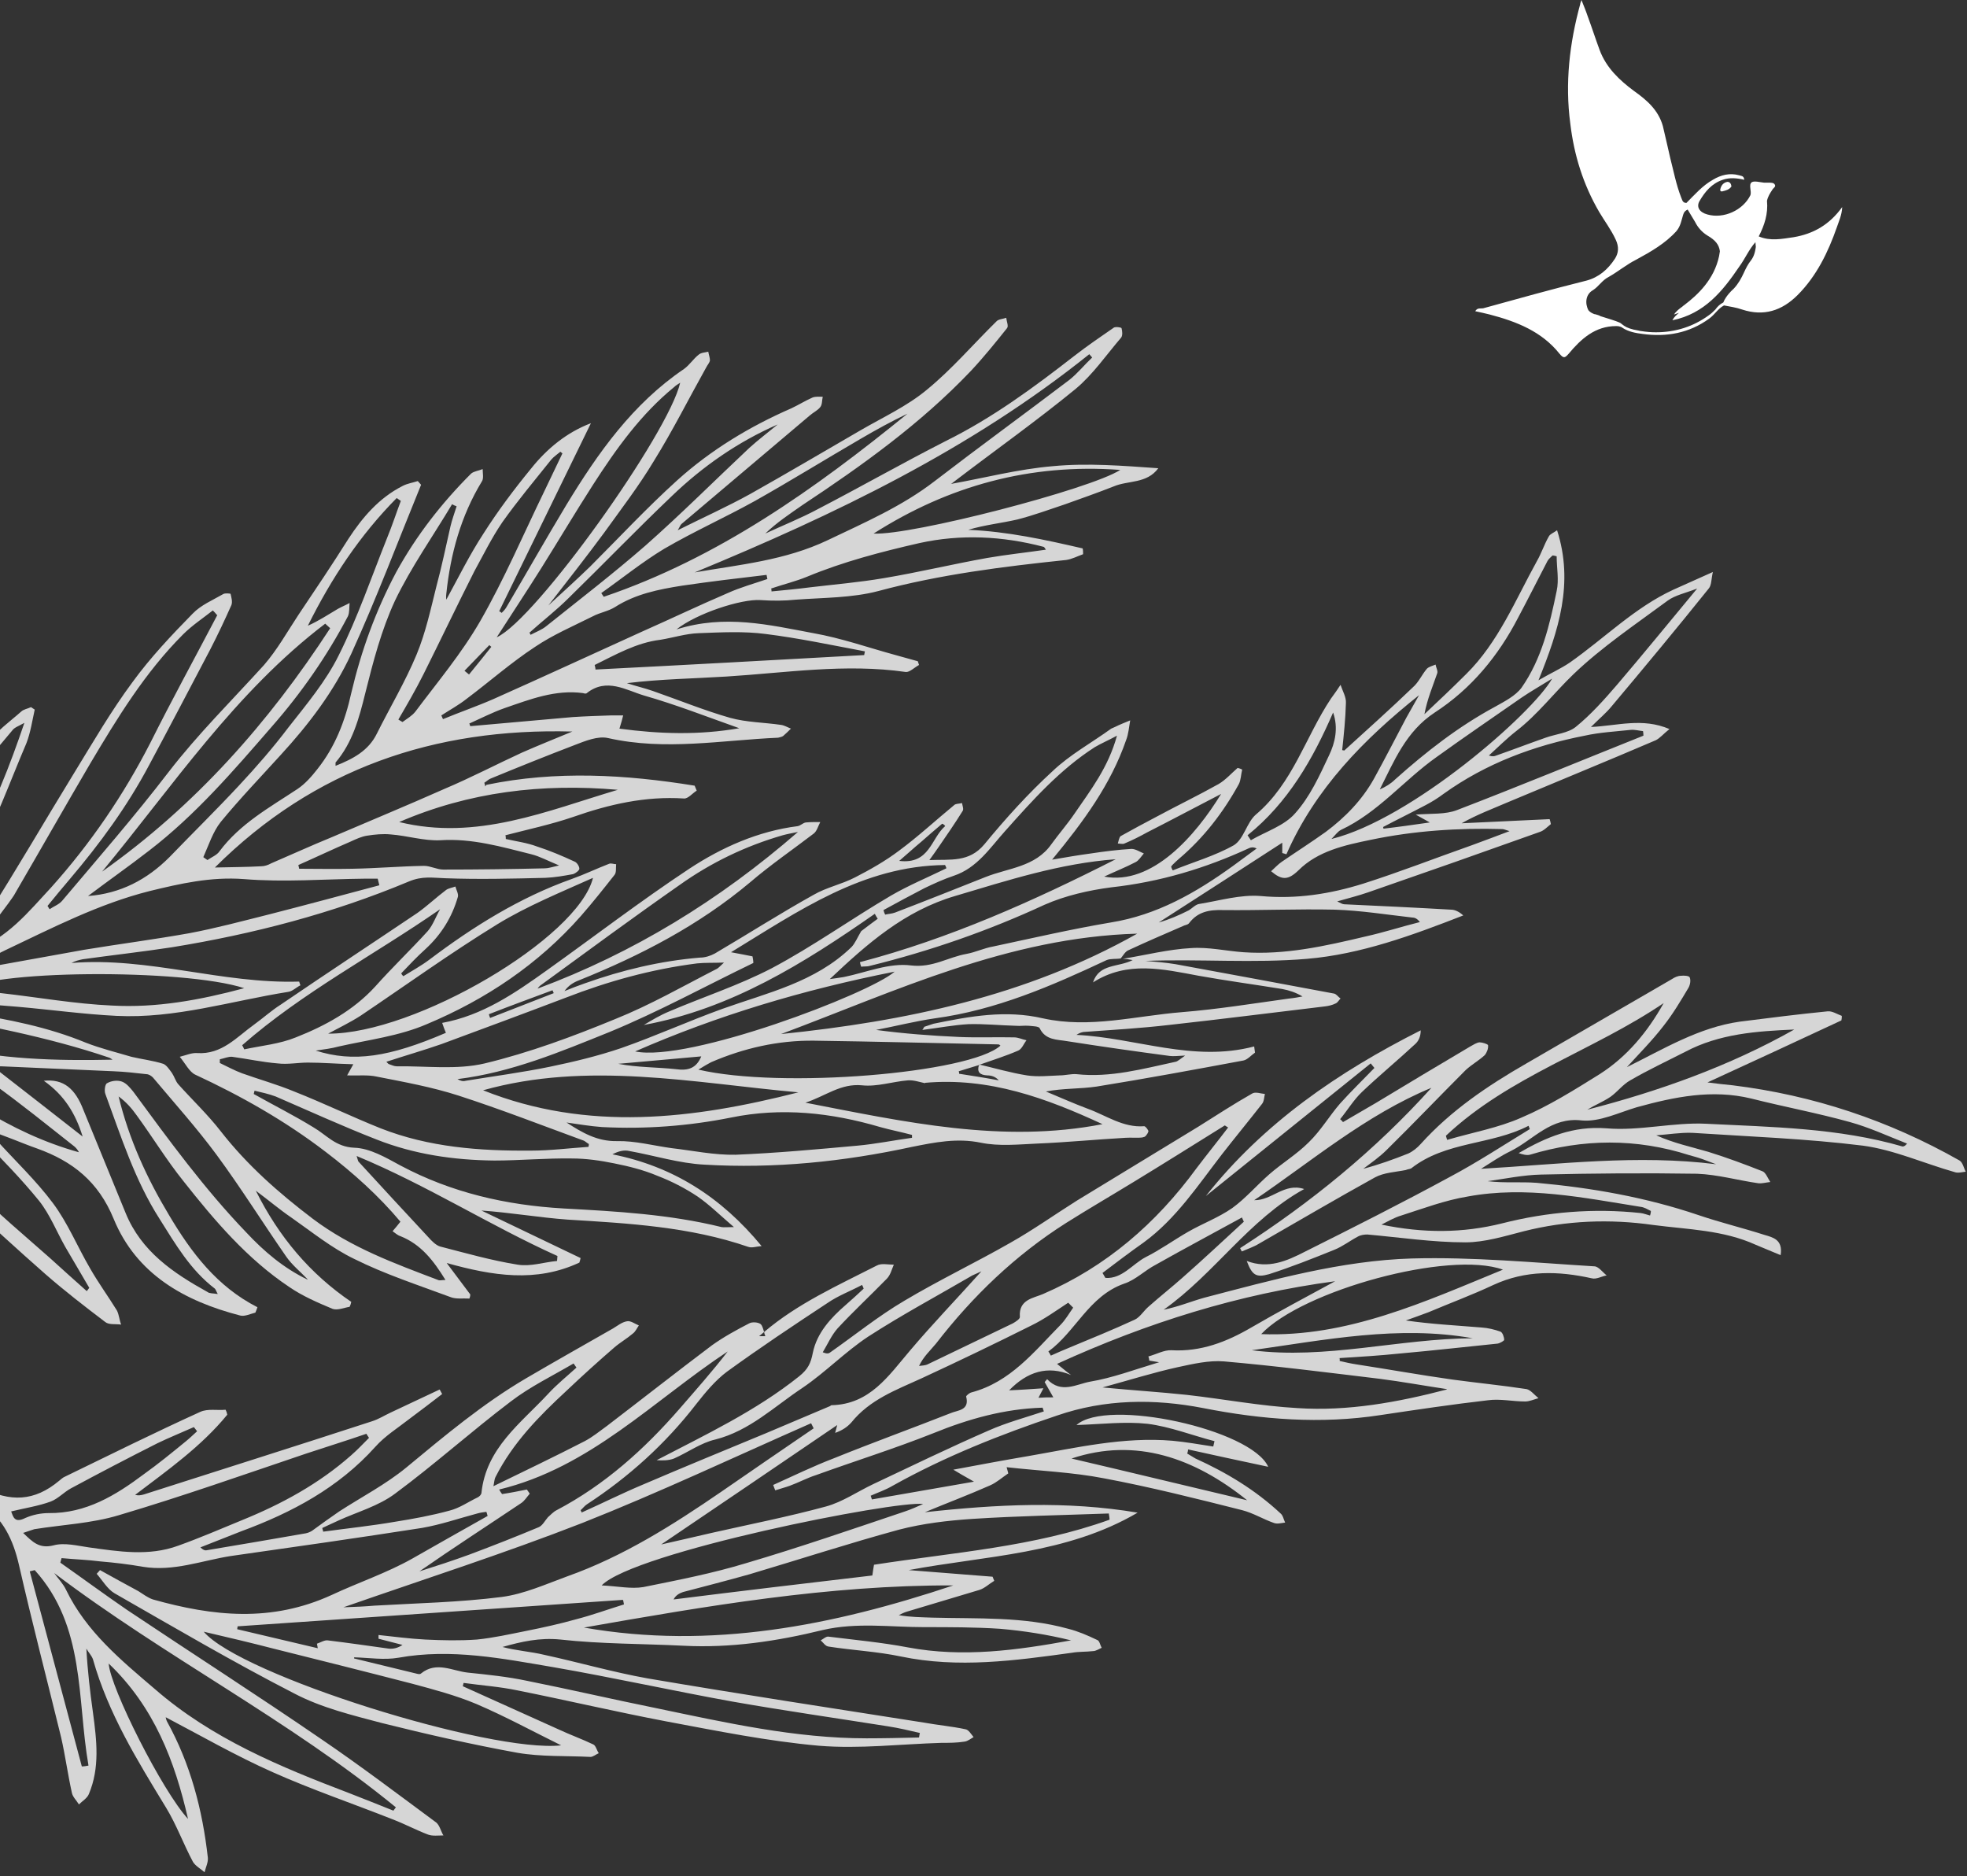
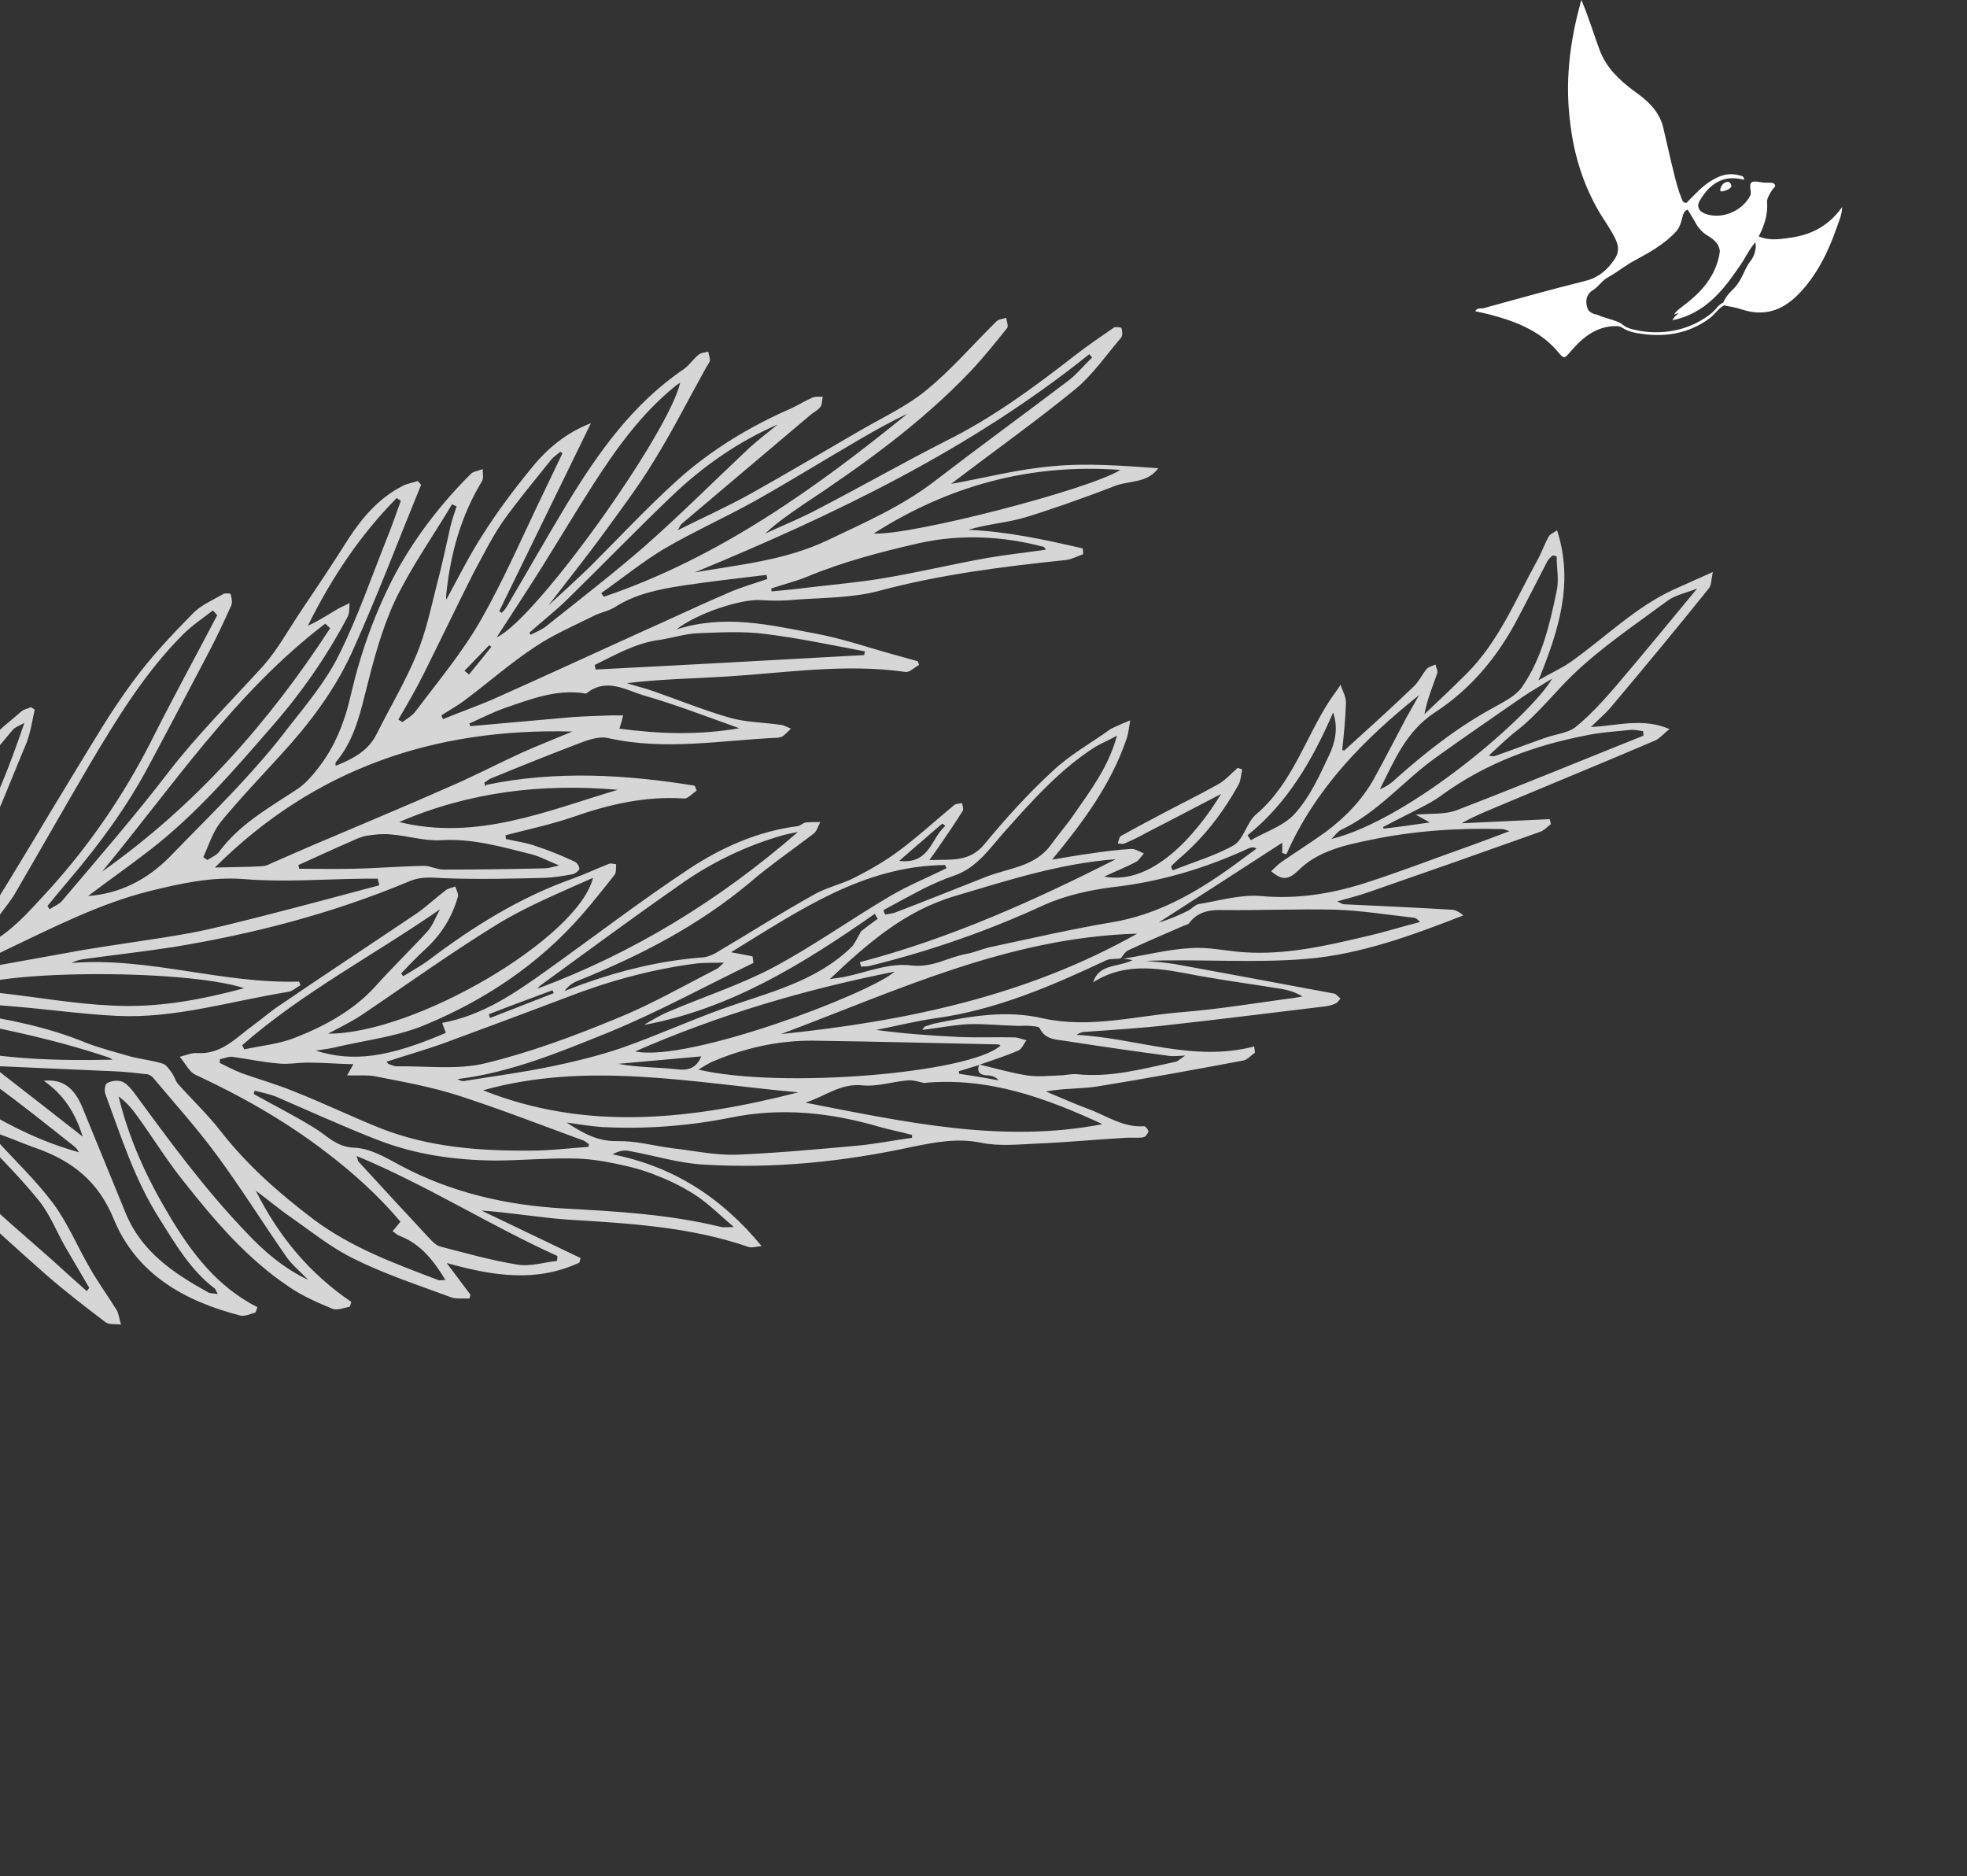
<svg xmlns="http://www.w3.org/2000/svg" version="1.2" viewBox="0 0 476 454" width="476" height="454">
  <rect x="0" y="0" width="476" height="454" fill="#333333" stroke="none" />
  <title>feuilles-oiseau-couleur-vert-clair-svg</title>
  <defs>
    <clipPath clipPathUnits="userSpaceOnUse" id="cp1">
      <path d="m357 0h88.83v86.44h-88.83z" />
    </clipPath>
    <clipPath clipPathUnits="userSpaceOnUse" id="cp2">
      <path d="m0 23h476v430.09h-476z" />
    </clipPath>
    <clipPath clipPathUnits="userSpaceOnUse" id="cp3">
      <path d="m-123 172l503.59-149 60.23 203.58-503.59 149z" />
    </clipPath>
  </defs>
  <style>
		.s0 { fill: #ffffff } 
		.s1 { opacity: .8;fill: #ffffff } 
	</style>
  <g id="Clip-Path" clip-path="url(#cp1)">
    <g id="Layer">
      <path id="Layer" fill-rule="evenodd" class="s0" d="m434 57.4c4.8-0.8 8.7-3 11.8-7.3-0.1 2-0.8 3.4-1.3 4.9-2.1 6-4.9 11.8-9.5 16.4-3.8 3.8-8.2 5.2-13.4 3.5-1.4-0.5-2.9-0.7-4.4-1-1.5 0.8-2.2 2.2-3.6 3.2-4.8 3.5-10.3 4.5-16.1 3.7-1.6-0.2-3.4-0.5-4.9-1.5 0 0-0.4-0.4-1.5-0.4-5.1 0-8.5 3.1-11.5 6.7-0.9 1-1.2 1.2-2.2 0-4.3-5.4-10.4-7.8-16.9-9.5-1.1-0.3-2.2-0.5-3.5-0.8 0.5-0.9 1.3-0.6 1.9-0.7 8.3-2.3 16.6-4.6 25-6.7 3-0.8 5.2-2.7 6.9-5.3 0.9-1.4 1-2.9 0.2-4.6-1.1-2.4-2.7-4.5-4-6.7-3.9-6.7-6.1-13.8-7-21.4-1.3-9.8-0.2-19.4 2.4-28.9 0-0.2 0.1-0.4 0.3-1 0.6 1.5 1.1 2.7 1.5 3.9 1 2.7 1.9 5.5 2.9 8.2 1.6 4.3 4.8 7.3 8.3 9.9 3.1 2.2 5.9 4.6 7 8.5 0.6 2.5 1.2 5.2 1.8 7.8 0.8 3.1 1.4 6.3 2.6 9.4 0.3 0.6 0.3 1.4 1.3 1.4 2-2 3.9-4.2 6.4-5.6 2-1.2 4.1-1.7 6.3-1.1 0.6 0.2 1.2 0.1 1.3 1.1-1.7-0.4-3.5-0.6-5.2 0-2.7 0.9-4.3 2.9-5.6 5.1-0.9 1.5 0 2.8 1.9 3.3 3.9 1.1 8.6-1 10.4-4.7 0.3-1-0.5-2.5 0.3-3.1 0.6-0.4 2 0 3 0.1 0.4 0 0.8 0 1.2 0 0.5 0 1.2 0 1.4 0.5 0.3 0.5-0.4 0.8-0.6 1.2-0.6 0.9-1.1 1.7-1.3 2.7 0.3 3.1-0.6 5.9-2 8.6 2.8 1.2 5.6 0.6 8.4 0.2zm-9.1 3.1q0-1-0.1-1.9c-1.6 1.8-2.5 4-3.9 5.9-4 5.9-8.4 11.4-16.2 13 0.4-0.8 1-1.3 1.6-1.8-0.4 0.1-0.8 0.3-1.2 0.4 0.5-0.8 1.3-1.4 2-1.9q0.2-0.2 0.5-0.4c3.3-2.5 7.2-6.2 8.4-11.8q0.1-0.6 0.2-1.2c-0.2-1.6-1.1-2.7-3-3.8-1.3-0.8-2.3-1.9-3-3.3-0.6-1-1.2-2-1.8-3-0.6 0.3-0.9 0.6-1.1 1.3-0.4 1.3-0.6 2.7-1.6 3.9-2.7 3-6.2 5-9.7 6.9-2.4 1.2-4.4 2.9-6.7 4.2-1.6 0.8-2.4 2.3-3.8 3.2-1.8 1-2 3.2-1.1 4.9q0.1 0 0.1 0.1c0.4 0.4 0.8 0.6 1.3 0.8q0.2 0 0.8 0.2 0.4 0.1 0.7 0.3c1.6 0.5 3.9 1.2 4.5 1.5 0.9 0.3 1 1.4 4.8 2q0.3 0.1 0.5 0.1 1.9 0.3 3.6 0.3c4.8 0 9.1-1.4 12.8-4.1 0.6-0.4 1.1-0.9 1.6-1.4 0.5-0.7 1.1-1.3 1.9-1.7l0.1-0.1v-0.1c0.6-1.3 1.6-2.4 2.5-3.2 1.1-1.2 1.8-2.5 2.4-3.8 0.5-1.1 1-2.1 1.8-3.1 0.6-0.8 1-2 1.1-3.4q0 0.5 0 1z" />
-       <path id="Layer" class="s0" d="m416.3 45.8c-0.1 0.3 0.1 0.6 0.5 0.5 0.8-0.2 1.7-0.4 2.2-1.2-0.1-0.7-0.4-1.1-1-1.1-1 0.2-1.5 0.9-1.7 1.8z" />
+       <path id="Layer" class="s0" d="m416.3 45.8c-0.1 0.3 0.1 0.6 0.5 0.5 0.8-0.2 1.7-0.4 2.2-1.2-0.1-0.7-0.4-1.1-1-1.1-1 0.2-1.5 0.9-1.7 1.8" />
    </g>
  </g>
  <g id="Clip-Path" clip-path="url(#cp2)">
    <g id="Layer">
      <g id="Clip-Path" clip-path="url(#cp3)">
        <g id="Layer">
          <path id="Layer" fill-rule="evenodd" class="s1" d="m117.7 189.9c16.9-3.5 33.7-2.5 50.4 0.2 0.2 0.4 0.3 0.8 0.5 1.2-1 0.6-2.1 2-3.1 1.9-9.3-0.6-18.1 1.4-26.9 4.5-5.3 1.8-10.9 3-16.3 4.4 0.1 0.3 0.1 0.6 0.1 0.9 2.6 0.6 5.1 0.9 7.5 1.8 3.1 1 6.2 2.3 9.2 3.7 0.5 0.2 1.1 1.1 1.1 1.7 0 0.4-0.9 1.1-1.5 1.3-2.2 0.4-4.4 0.8-6.7 0.9-8.1 0.2-16.1 0.4-24.2 0.1-3.1-0.1-5.6-0.6-8.9 0.8-18.4 7.7-37.6 12.7-57.3 15.9-7.2 1.1-14.4 1.9-21.6 2.9-0.9 0.2-1.8 0.4-2.7 0.9 18.7-1.5 36.5 5.1 55.1 4.5q0.1 0.4 0.3 0.9c-1 0.5-2 1.5-3 1.6-13.8 2.2-27.3 6.5-41.5 5.8-8-0.4-15.9-1.5-23.9-2.2-6.6-0.6-13.3-0.9-20-1.4 0 0.4-0.1 0.8-0.2 1.2 2.7 0.6 5.4 1.3 8.1 1.7 9.7 1.5 19.4 3.4 28.6 7.2 3.6 1.4 7.3 2.3 11 3.4 2.5 0.6 5.2 0.9 7.7 1.7 0.8 0.3 1.5 1.4 2.1 2.2 0.6 0.9 0.9 2 1.5 2.7 3.4 3.8 7.2 7.4 10.3 11.4 6.4 8.2 14 14.9 22.3 21.2 9.3 7 19.8 10.8 30.3 14.8 0.4 0.2 0.9 0 1.8 0-2.9-4.7-5.9-8.6-10.9-10.6-0.7-0.2-1.3-0.8-1.9-1.2 0.6-0.7 1.2-1.4 1.9-2.3-5.2-6.2-11.4-11.8-18.1-16.9-9.8-7.5-20.4-13.5-31.6-18.7-1.4-0.7-2.3-2.6-3.7-4.3 1.6-0.4 2.9-1 4.2-0.9 6 0.4 9.6-3.9 13.8-6.9 2.2-1.6 4.2-3.4 6.4-4.8 11-7.5 22.1-14.8 33.1-22.2 2.4-1.7 4.6-3.8 7-5.6 0.6-0.4 1.4-0.5 2.2-0.8 0.2 0.8 0.8 1.8 0.6 2.5-1.4 4.9-4 9.1-7.8 12.6-2.1 1.9-4 3.9-5.9 5.9 0.1 0.3 0.3 0.5 0.5 0.7 2.1-1.3 4.3-2.5 6.3-4 10.6-8 21.8-15 34.4-19.5 3.1-1.1 6-2.5 9.1-3.7 0.5-0.2 1.1 0.1 1.7 0.1-0.1 0.9 0.1 2-0.4 2.6-2.6 3.3-5.3 6.7-8.1 9.9-10.3 11.7-23 20.2-37.3 26.2-6.7 2.9-14.2 3.8-21.3 5.4-1.8 0.5-3.6 0.7-5.6 1 9.1 2.9 17.8 1.6 31.5-4.3q-0.5-1.2-0.9-2.4c9.8-1.8 17.6-7.2 25.3-12.7 11.5-8.2 22.7-16.8 34.5-24.6 7.9-5.2 16.7-9.1 26.2-10.3 0.7-0.1 1.3-0.8 2-0.9 1.1-0.1 2.3-0.1 3.5-0.1-0.5 0.9-0.8 2.2-1.6 2.8-5.1 3.9-10.5 7.6-15.4 11.8-12.4 10.4-26.5 17.7-41.4 23.7-1.3 0.5-2.5 1.2-3.5 2.6 1.7-0.7 3.3-1.3 5-1.9 9-3.2 18.2-5.4 27.8-6.2 1.2 0 2.5-0.4 3.6-1 8-4.7 15.8-9.7 23.9-14.2 3.1-1.8 6.7-2.5 10-4.2 3.7-1.9 7.4-4 10.7-6.5 4.6-3.4 8.8-7.3 13.3-11 0.4-0.4 1.3-0.3 1.9-0.5 0.1 0.7 0.5 1.5 0.1 2-1.8 2.9-3.8 5.8-5.8 8.7-0.6 0.9-1.2 1.7-2.2 3.1 5.2-0.2 9.6 0.6 13.3-3.8 5.1-6.2 10.6-12.3 16.5-17.7 4.2-4 9.5-6.9 14.2-10.3 0.3-0.1 0.6-0.3 0.9-0.4 1.2-0.6 2.5-1.1 3.7-1.6-0.3 1.6-0.4 3.3-1 4.8-3.7 10.7-10.3 19.7-17.9 28.9 3.5-0.6 6.4-1.1 9.4-1.5 3.3-0.5 6.5-0.9 9.8-1.1 1 0 2 0.7 3 1.1-0.7 0.8-1.2 1.7-2 2.1-2.3 1.2-4.8 2.2-7.6 3.5 11.6 2.2 22.1-9.9 28.3-20-6.2 3.2-12 6.3-17.9 9.3-1.8 1-3.6 1.9-5.5 2.7-0.4 0.2-1.1 0-1.6 0 0.2-0.6 0.3-1.5 0.7-1.8 2.9-1.6 5.8-3.2 8.7-4.7 5-2.7 10-5.1 15-7.9 1.7-1 3.1-2.6 4.6-3.9 0.4 0.1 0.7 0.2 1.1 0.4-0.3 1.2-0.3 2.5-0.8 3.5-3.8 6.9-8.5 13-14.5 18.1q-0.7 0.6-1.4 1.3c-0.2 0.2-0.4 0.4-0.5 0.6 0.1 0.3 0.2 0.6 0.4 0.9 4.9-2 10.2-3.5 14.8-6.1 2.4-1.5 3.1-5.5 5.3-7.4 9-7.6 12-18.8 18.2-28.1 0.8-1.1 1.6-2.2 2.3-3.3 0.5 1.5 1.4 3 1.3 4.4-0.1 3.8-0.5 7.6-0.9 11.4 0.2 0 0.4 0.1 0.5 0.1 5.6-5.1 11.2-10.1 16.6-15.3 1.4-1.2 2.2-3.1 3.4-4.5 0.5-0.5 1.4-0.7 2.1-1 0.1 0.7 0.6 1.5 0.4 2.1-1.1 3.2-2.4 6.2-3.1 9.9 3.4-3.2 6.8-6.4 10.1-9.7 7.8-7.7 11.9-17.9 17.1-27.3 1.1-1.9 1.8-4.1 2.9-6 0.3-0.6 1.2-0.9 2-1.5 4.1 12.8 0.4 24.2-4.5 36.3 2.9-1.7 5.4-2.8 7.6-4.3 8.4-5.9 15.7-13.3 25-17.6 2.9-1.3 5.8-2.6 9.6-4.3-0.4 1.7-0.3 3.2-1 4-7.7 9.6-15.6 19.1-23.5 28.5-1.3 1.6-3 3-5 5 6.5-0.3 12.4-2.3 19 0.5-1.5 1.2-2.3 2.2-3.3 2.7-11.9 5.1-23.9 10-35.8 15-3.7 1.6-7.5 3-11.2 5.1 7.1-0.3 14.2-0.7 21.3-1q0.2 0.6 0.3 1.2c-0.9 0.7-1.7 1.6-2.7 1.9q-20.7 7.4-41.5 14.6c-2.3 0.8-4.7 1.4-7.5 2.2 0.8 0.4 1.3 0.7 1.7 0.7 8.6 0.4 17.2 0.8 25.8 1.3 1 0 2 0.5 3 1.4-12.3 4.8-24.8 9.4-37.8 10.5-12.9 1.1-26 0-39.1 0.5 2.4 0.2 4.9 0.4 7.3 0.8q19.1 3.5 38.3 7.1c0.6 0.1 1 0.8 1.6 1.2-0.4 0.4-0.7 1-1.2 1.2-0.8 0.4-1.7 0.6-2.5 0.7-12.6 1.5-25.1 3.1-37.8 4.5-6.9 0.8-13.8 1.2-20.7 1.7-0.6 0.1-1.1 0.3-1.7 0.7 14.4 0.7 28.2 6.7 43 2.8 0.1 0.5 0.1 1 0.2 1.5-0.9 0.6-1.8 1.7-2.8 1.9-11.8 2.2-23.7 4.4-35.5 6.3-4 0.6-8.2 0.4-12.3 1.2 3.4 1.4 6.7 2.9 10.2 4.2 4.4 1.6 8.5 4.6 13.6 4.2 0.3 0 1.1 1 1 1.3-0.2 0.6-0.8 1.4-1.3 1.4-1.4 0.2-2.8 0-4.2 0.1-7.1 0.4-14.2 1.1-21.4 1.4-4.5 0.2-9.2 0.7-13.6-0.2-5.8-1.2-11.2-0.1-16.7 1-16.6 3.6-33.3 5.3-50.2 4.3-6.1-0.3-12.1-2.2-18.2-3.3-1.2-0.3-2.6 0-4.1 0.8 14.6 2.9 26.3 10.3 36.1 22.2-1.3 0.1-2.3 0.5-3.2 0.2-14.2-4.9-29-5.7-43.7-6.6-6.9-0.5-13.8-1.7-20.9-2.2 8 3.8 16 7.7 24 11.5q-0.1 0.5-0.3 1.1c-10.5 4.9-21 3.2-32.1 0.1 1.9 2.5 3.8 5.1 5.7 7.6 0 0.4-0.1 0.7-0.2 1-1.6-0.1-3.3 0.2-4.7-0.4-7.8-2.9-15.8-5.5-23.2-9.2-5.4-2.6-10.2-6.5-15.2-10-2.8-1.9-5.5-4.2-8.6-6.5 5.6 11.2 13.1 20.1 23.1 26.9-0.1 0.5-0.2 0.8-0.4 1.2-1.3 0.2-2.9 0.9-4.1 0.5-3.6-1.5-7.3-3.1-10.5-5.3-10.2-6.8-18.1-16.1-25.6-25.6-4.1-5.1-7.5-10.7-11.3-15.9-1.2-1.7-2.6-3.3-4.4-4.6 2.5 10.3 6.8 19.7 12.2 28.7 5.4 9.1 11.6 17.3 21.4 22.3q-0.2 0.6-0.5 1.3c-1.2 0.3-2.6 1-3.7 0.7-13.5-3.5-25.1-10-30.6-23.4-3.7-9-9.9-13.9-18.5-17-4-1.4-7.9-3.2-12.2-4.5q1.1 1.2 2.2 2.3c4.6 5.1 9.7 9.9 13.8 15.4 3.6 4.8 5.9 10.5 9 15.8 2 3.5 4.4 6.8 6.5 10.2 0.5 1 0.6 2.3 1 3.4-1.3-0.2-2.9 0.1-3.8-0.6-5-3.8-9.8-7.5-14.5-11.6-6.8-6-13.6-12.1-20-18.4-5.4-5.4-10.4-11.2-15.6-16.9-8.6-9.5-19.5-14.1-32.2-14.9-4.6-0.3-9.2-0.9-13.8-1.3-0.8-0.1-1.6 0.3-2.5 0.5-7.4 1.9-14.9 3.8-22.3 5.6-0.3 0.1-0.7-0.1-1.3-0.8 1.4-0.6 2.7-1.5 4.1-1.9 10.8-3 21.6-5.9 32.4-8.9 3.8-1 8-1.3 11.4-3.2 3.1-1.7 6.5-3.7 7.7-8.1 1.2-4.6 3.5-8.9 5.2-13.4 4.9-13.5 14.1-24.6 20.7-37.1 3.8-7.4 6.7-14.8 6.8-23.1 0-0.6-0.1-1.2-0.2-2.5-3.6 6.5-6.6 12.5-10.1 18.1-5.3 8.4-11 16.6-16.4 24.9-6 9.5-9.2 19.9-8.3 31.2 0.2 3.5 0.2 3.7-2.1 5.3-1.1-6.7-1.2-13.3 0.3-19.9 1.7-6.9 4.6-13.2 8.4-19 2.9-4.6 6.8-8.7 9.7-13.4 3.8-5.8 7.1-11.9 10.5-17.9 2.3-4 4.3-8.1 6.6-12.1 0.3-0.6 1.2-1.3 1.6-1.2 0.7 0.1 1.6 0.9 1.7 1.5 0.4 2.4 0.8 4.9 0.7 7.3-0.7 11.8-6.5 21.5-12.5 31.1-7.3 11.6-13.8 23.7-18.8 36.5-0.1 0.2 0.1 0.4 0.3 1.1 2-2.6 4.2-4.8 5.6-7.4 4.8-8.6 9.2-17.5 14-26 4.7-8.2 9.5-16.4 14.7-24.3 1.9-2.9 5.1-5.1 7.8-7.5 0.6-0.6 1.6-0.7 2.4-1.1 0.3 0.2 0.6 0.4 0.9 0.6-0.6 2.7-1 5.5-2 8.1-4.1 9.6-7.6 19.5-12.7 28.6-3.9 6.9-9.9 12.7-15.1 18.8-3 3.5-6.8 6.2-9.8 9.7-2.6 2.9-4.6 6.3-6.9 9.6 1.8-0.7 3.7-1.4 5.7-2.2 2.7-1 5.4-1.9 8-3.2 1.7-0.9 2.9-2.4 4.6-3.4 6.8-4.1 12.5-9.7 16.8-16.3 7.2-11.3 13.9-22.9 20.9-34.3 4.6-7.5 9-15.1 14.2-22.1 4.3-5.9 9.4-11.3 14.5-16.5 2-2.1 4.9-3.3 7.5-4.8 0.4-0.2 1.7-0.1 1.7 0 0.2 0.9 0.5 1.9 0.2 2.7-1.6 3.6-3.3 7.2-5.1 10.7-4.9 9.3-9.8 18.7-14.8 28-5.3 10-11.9 19-19.2 27.6-1.8 2.1-3.6 4.3-5.4 6.5 0.2 0.3 0.3 0.5 0.5 0.8 1-0.7 2.2-1.1 3-2 8.7-10.3 17.6-20.5 25.8-31.2 7.1-9.2 15.3-17.3 23.1-25.9 3.2-3.7 5.6-8 8.3-12.1 4.1-6.1 8.2-12.2 12.1-18.4 3.4-5.2 7.4-9.9 13.1-12.8 1.1-0.6 2.5-0.8 3.7-1.2 0.3 0.3 0.5 0.6 0.8 0.9-5.6 13.7-10.8 27.5-16.9 40.9-4.2 9.1-10.3 17.1-17.1 24.5-4.9 5.4-9.9 10.6-14.5 16.2-1.9 2.4-2.9 5.6-4.2 8.5 0.3 0.2 0.7 0.5 1 0.7 1-0.7 2.3-1.2 2.9-2.1 5-6.7 12.1-10.6 18.9-15.1 1.8-1.2 3.4-3 4.8-4.8 4.3-5.4 6.7-11.6 8.2-18.4 2.4-10.2 5.9-19.9 10.9-29.3 4.9-8.9 11-16.7 18.1-23.8 0.7-0.6 1.9-0.7 2.8-1.1 0 1 0.3 2.3-0.2 3-5.1 8.4-7.6 17.6-8.6 27.2-0.1 0.7 0 1.3 0 1.4 2.8-5.1 5.6-10.8 9-16 3.5-5.5 7.4-10.7 11.5-15.7 3.9-4.9 8.7-8.8 14.5-11-7.4 15.2-14.8 30.3-22.2 45.5 0.2 0.1 0.4 0.2 0.6 0.4 0.4-0.4 0.8-0.8 1.1-1.3 4.9-8.3 9.6-16.6 14.6-24.9 7.6-12.5 16-24.4 28.4-32.8 1.4-1 2.3-2.5 3.6-3.5 0.6-0.5 1.5-0.5 2.3-0.7 0.1 0.7 0.4 1.4 0.4 2.1-0.1 0.6-0.6 1.1-0.9 1.7-4.2 7.5-8.1 15.3-12.7 22.7-3.6 6-7.9 11.6-12 17.3-4.2 5.7-8.6 11.3-13.5 17.6 3.8-3.5 7-6.4 10.1-9.4 7-7 13.8-14.3 21.1-20.9 8.1-7.3 17.5-13 27.6-17.4 1.7-0.8 3.3-1.8 5.1-2.6 0.7-0.3 1.7-0.2 2.5-0.2-0.2 0.8-0.1 1.9-0.6 2.5-0.6 0.8-1.7 1.3-2.5 2-10.4 8.8-20.7 17.5-31.1 26.3-0.3 0.3-0.4 0.7-0.9 1.5 6.2-3.1 12-5.7 17.6-8.8 8.9-5 17.7-10.2 26.5-15.3 5.5-3.2 11.4-5.9 16.2-9.9 6.1-5 11.2-11 16.8-16.5 0.5-0.6 1.6-0.6 2.4-0.9 0.1 0.9 0.6 2 0.2 2.5-2.8 3.5-5.7 7.1-8.8 10.4-12.1 12.7-26.2 22.8-40.7 32.4-3 2.1-6.2 4.2-9 6.9 4.3-2 8.6-3.7 12.7-5.9 10.4-5.4 20.6-11.2 31-16.5 11.3-5.6 21.2-12.9 31.1-20.6 3.1-2.4 6.3-4.6 9.5-6.8 0.4-0.3 1.8-0.1 1.9 0.1 0.2 0.7 0.3 1.8-0.1 2.3-3.6 4.2-6.8 8.9-11 12.4-9.4 7.7-19.4 14.8-29.1 22.2-0.6 0.5-1.2 0.9-1.1 0.8 7.9-1.4 16.3-3.6 24.7-4.3 8.4-0.8 16.9-0.1 25.5 0.5-2.8 3.8-7.3 2.9-10.8 4.4-3.8 1.5-7.8 2.9-11.7 4.3-3.9 1.3-7.7 2.7-11.6 3.7-3.9 0.9-7.9 1.3-11.9 2.5 9.5 0.4 18.6 2.4 27.7 4.5 0.1 0.5 0.1 1 0.1 1.4-1.4 0.5-2.7 1.2-4.1 1.4-15.3 1.6-30.5 3.5-45.4 7.5-6.4 1.7-13.3 1.6-20 2.1-2.8 0.3-5.7 0.3-8.6 0.1-4.6-0.3-15.4 3.2-20.3 7.1 11.7-3.7 22.4-1.1 33.1 0.9 6.8 1.2 13.3 3.5 19.9 5.3 1.8 0.5 3.6 1 5.4 1.5 0.1 0.3 0.2 0.6 0.3 0.9-1.1 0.6-2.3 1.8-3.2 1.7-14.6-2.1-29 0.2-43.4 1.1-8 0.5-15.9 0.6-24.1 1.6 2.1 0.7 4.3 1.2 6.3 1.9 6.3 2.2 12.4 4.7 18.7 6.5 4 1.1 8.2 1.1 12.3 1.7 0.8 0.1 1.6 0.6 2.4 0.9-0.6 0.6-1.2 1.2-1.9 1.8-0.3 0.2-0.8 0.3-1.2 0.4-13.7 0.6-27.3 3.2-41.1 0.1-2.5-0.6-5.6 0.7-8.2 1.7-6.8 2.6-13.5 5.3-20.3 8.1-0.5 0.2-1 0.7-1.5 1 0.1 0.3 0.2 0.6 0.2 0.9zm119.2 67.8q0 0 0 0 0.1 0 0.3-0.1-0.2 0-0.3 0 0 0 0 0.1 0 0 0.1 0zm-4.9 1.5c0.1 0.2 0.1 0.4 0.1 0.6 3.2 0.5 6.4 1 9.6 1.6-0.8-0.9-1.8-1.2-2.8-1.2-1.9-0.1-2.5-0.9-2-2.5q-0.1 0-0.1 0h0.1q0 0 0 0c-1.6 0.5-3.3 1-4.9 1.5zm16.5 1c2.6 0.4 5.3 0.1 7.9 0 1.4 0 2.8-0.4 4.1-0.3 8.2 0.9 16.1-1.3 24-3 0.5-0.1 1-0.6 2.3-1.5-1.9 0.1-2.8 0.2-3.7 0.1-8.3-1.1-16.7-2.3-25-3.6-2.3-0.4-5.1-0.2-6.5-3.1-0.2-0.5-1.7-0.5-2.6-0.6-1.1-0.1-2.1 0.1-3.1 0-3.8-0.1-7.7-0.5-11.5-0.4-3.6 0.2-7.2 0.9-11.2 1.4 0.4-0.5 0.4-0.8 0.6-0.8 0.7-0.2 1.4-0.5 2.1-0.7 8.8-1.8 17.5-3.4 26.5-1.3 11.3 2.5 22.4-0.6 33.6-1.5 8.7-0.7 17.3-2.1 26-3.3 1.1-0.1 2.1-0.3 3.2-0.5-1.7-1-3.3-1.5-4.9-1.8-6.8-1.1-13.5-2-20.2-3.2-8.6-1.6-17.3-3.7-25.6 1.6 1.5-4.6 6.1-3.6 9.6-5.4-1-0.2-1.7-0.3-2.4-0.3 5.5-0.9 11-2.3 16.5-2.6 4.2-0.3 8.5 0.7 12.7 1 10.1 0.7 19.8-1.5 29.5-3.8 4.5-1 8.8-2.4 13.2-3.5-0.7-0.9-1.3-1.1-1.9-1.1-6.2-0.7-12.4-1.7-18.7-1.9-9-0.2-18 0.2-27 0.1-3.4-0.1-6.1 0.4-8.2 3.1-0.3 0.5-1.1 0.5-1.6 0.8-4.4 1.9-8.8 3.8-13.1 5.8-0.8 0.3-1.3 1.3-1.9 2-1.1 0.2-2.4 0-3.4 0.4-13.4 6.3-26.8 12.1-41.6 14.1-4.8 0.7-9.5 1.9-14.2 2.8 6.7 0.9 13.4 1.4 20 1.7 4.5 0.2 8.9 0 13.4 0.1 1 0 2 0.5 3 0.7-0.7 0.9-1.1 2.1-2 2.5-3 1.3-6.2 2.3-9.3 3.4 3.8 0.9 7.6 2 11.4 2.6zm-40.1-26.3q-0.2-0.5-0.3-1.1c21.7-5.7 42-14.8 61.9-24.9-13.5 1-26.1 5.1-38.9 8.9-12.2 3.6-21.2 11.5-30.3 20.1 1.3-0.2 2.3-0.3 3.4-0.5 5.4-1.1 11-3.5 16.3-2.8 5.2 0.6 8.9-2 13.4-2.8 2.2-0.4 4.2-1.4 6.5-1.8 9.4-2 18.9-4.2 28.4-5.8 11.2-1.8 20.6-7.2 29.6-13.7 1.9-1.4 3.8-2.8 5.7-4.2-0.8-0.4-1.3-0.3-1.8-0.1-10.6 4.9-21.6 8.2-33.4 9.5-5.4 0.7-11.1 2-16.1 4.2-13.6 6.3-27.7 11.2-42.3 14.8-0.6 0.2-1.4 0.1-2.1 0.2zm-134 75.6c-1.7-1.8-3.7-3.4-5.1-5.4-5.7-8.2-11-16.7-16.9-24.7-4.8-6.5-10.2-12.5-15.4-18.7-0.4-0.4-1-0.8-1.6-0.8-2.6-0.3-5.3-0.6-7.9-0.7-9.1-0.4-18.1-0.8-27.2-1.2-0.8 0-1.6 0-2.1 0 7.2 5.6 14.4 11.2 21.8 17-1.7-5.5-4.4-10-9.4-13.5 4.8-0.5 7.6 1.9 9.6 7.1 3.4 8.3 6.8 16.6 10.2 24.9 3.8 9.3 11.5 14.5 19.8 19.1 0.5 0.4 1.3 0.3 2.5 0.5-0.4-0.7-0.5-1.1-0.7-1.3-5.9-4.5-9.5-10.7-13.4-16.9-6-9.4-9.3-19.9-13.1-30.2-0.3-0.7-0.1-2.4 0.4-2.6 1-0.6 2.5-0.8 3.6-0.4 1.1 0.4 2 1.5 2.8 2.5 8.6 11.7 17.2 23.5 27.3 34 4.3 4.6 9 8.6 14.8 11.4zm-22.4-99.6c4-0.1 7.6-0.1 11.2-0.3 0.8 0 1.7-0.3 2.4-0.7 4.9-2.1 9.7-4.3 14.6-6.3 9.1-3.9 18.3-7.7 27.3-11.7 6.4-2.7 12.5-5.9 18.8-8.8 4.1-1.8 8.1-3.4 12.2-5.1-33.3-0.9-62.4 8.9-86.5 32.9zm125.6 87q0 0 0 0 0 0 0 0zm-8.8-7.4c-3-2-6.3-3.7-9.7-5-3.3-1.4-6.9-2.3-10.4-3-3.4-0.7-6.9-1.2-10.3-1.2-6.3-0.1-12.5 0.5-18.8 0.5-9.8-0.1-19.4-1.5-28.5-5.1-8.2-3.2-16.3-6.9-24.4-10.4-1.6-0.6-3.4-1-5.1-1.4l-0.2 0.8c4.8 2.7 9.8 5.2 14.5 8.1 3.1 1.8 5.3 4.7 9.8 4.9 3.8 0.1 7.7 2.4 11.2 4.3 12.4 6.6 25.6 9.6 39.5 10.4 12.8 0.7 25.6 1.4 38.2 4.5 0.6 0.1 1.3 0 3 0-3.4-2.9-5.9-5.4-8.8-7.4zm138.8-78.7c0.9-0.8 1.7-1.7 2.6-2.3 3.5-2.4 7.1-4.7 10.6-7.2 4.7-3.5 8.8-7.7 11.7-12.9 2.7-4.9 5.2-9.8 7.8-14.7 1-1.8 2.1-3.7 3.1-5.5-13.4 10.7-25.1 22.6-32.1 38.5-0.3-0.1-0.6-0.2-1-0.3 0-1.1 0-2.2 0-2.5-9.7 6.3-19.8 12.8-29.9 19.3 2.5-0.7 4.8-1.7 7.2-2.9 0.9-0.5 1.7-1.5 2.7-1.6 4.9-0.8 9.9-2.3 14.8-1.9 8.6 0.8 16.8-0.5 24.8-3 8.8-2.8 17.5-6.2 26.3-9.3 2.8-1 5.6-2.1 9.1-3.4-1.2-0.4-1.5-0.5-1.8-0.5-10.6-0.3-21.3 0.4-31.8 2.6-6.3 1.3-12.8 2.7-17.5 7.4-2.5 2.4-4 2.4-6.6 0.2zm-165.2 66.7q0.1-0.3 0.1-0.7c-0.4-0.2-0.8-0.6-1.2-0.8-10.1-3.7-20.1-7.6-30.3-10.9-6.5-2.1-13.2-3.3-19.8-4.6-2.2-0.5-4.6-0.2-7.2-0.3l1.5-2.7c-4-0.1-7.5-0.4-11-0.4-2.4 0-4.9 0.5-7.3 0.2-3.7-0.3-7.3-1.1-11-1.6-0.9-0.1-2 0.4-3 0.6v0.9c1.7 0.8 3.5 1.8 5.4 2.5 4.2 1.5 8.5 2.7 12.6 4.4 7.1 2.8 13.9 6.1 20.9 8.9 11.7 4.6 24 5.5 36.4 5.4 4.7 0 9.3-0.6 13.8-0.9zm-50.6-63.3q-0.2-0.7-0.4-1.6c-1 0-2 0-3.1 0-9.7 0.1-19.6 0.9-29.3 0.1-8-0.6-15.4 1.1-22.8 2.9-12.3 3.1-23.5 8.9-34.9 14.3-2.3 1.1-4.6 2.4-6.8 3.6 1 0.6 1.8 0.6 2.6 0.5 7.7-1.4 15.5-2.8 23.3-4.2 8.5-1.4 17-2.5 25.4-4 6.4-1.2 12.7-2.9 19.1-4.5 9-2.3 17.9-4.7 26.9-7.1zm-39.3-65.4c-0.3-0.4-0.7-0.8-1-1.1-2.4 1.9-5 3.6-7.2 5.8-9.2 9.2-15.9 20.2-22.5 31.3-6.1 10.4-12 20.8-18 31.1-0.5 1-1.2 1.8-1.8 2.7-2.8 3.8-5.7 7.6-8.7 11.5 8.4-2.9 13.6-9.5 19.1-15.4 9.5-10.6 17.5-22.3 24-35 5.2-10.4 10.8-20.6 16.2-30.9zm176.5 61.3c0-0.3-0.2-0.5-0.3-0.8-19.9 0.2-35.4 11.1-51.8 21.1 2.2 0.4 3.7 0.7 5.2 1 0.1 0.5 0.2 1.1 0.2 1.6-11.6 5.6-22.9 11.8-34.8 16.7-11.9 4.8-23.8 9.8-36.8 11.4 0.7 0.4 1.3 0.6 2 0.4 6.7-1.1 13.6-2 20.4-3.4 5.8-1.2 11.6-2.6 17.2-4.5 8.3-2.9 16.2-6.5 24.5-9.5 10.9-3.9 22.4-6.4 31.2-14.9 0.9-0.9 1.4-2.2 2.4-3.9 0.9-0.7 2.5-1.9 4-3q-0.4-0.6-0.7-1.2c-17.2 12-34.8 23-55.9 26.9 2-1.2 4-2.4 6.2-3.3 8.2-3.5 16.8-6.3 24.7-10.4 10-5.3 19.2-11.9 28.9-17.6 4.3-2.5 8.9-4.4 13.4-6.6zm-208 102.3q0.3-0.4 0.6-0.8c-1.9-3.3-3.9-6.6-5.8-9.9-2.1-3.7-3.7-7.8-6.3-11.1-4.3-5.3-9.1-10.2-13.8-15-9.8-10.2-21.4-17.8-34.4-23-2.1-0.9-4.3-2.7-6.1-2.4-5.6 0.9-11.2 2.6-16.7 4 4 0.7 8.2 0.2 11.8 1.2 6 1.7 11.8 4 17.3 6.7 3.2 1.6 6.1 4.1 8.6 6.6 5.9 6.2 11.4 12.9 17.5 19 5.8 5.9 12.2 11.2 18.4 16.7q4.4 4 8.9 8zm72.5-55.5c0.3 0.3 0.5 0.6 0.7 0.6 0.6 0.2 1.2 0.5 1.8 0.5 7.2-0.1 14.5 0.9 21.3-0.7 10.8-2.6 21.3-6.5 31.5-10.7 8.5-3.4 16.5-8 24.7-12.2 0.4-0.2 0.8-0.7 1.7-1.5-2.6 0.1-4.6 0-6.5 0.2-11 1.4-21.5 4.3-31.8 8.3-10 3.8-20 7.5-30 11.2-4.3 1.5-8.8 2.8-13.4 4.3zm130.4 5.2c-1.4-0.3-2.8-0.8-4.2-0.7-3.7 0.3-7.5 1.6-11.1 1.2-5.2-0.5-8.8 2.6-13.7 4.2 24.2 4.7 47.7 9.9 71.9 5.2-13.6-6.3-27.5-11.4-43-10zm51.3-36.2c-31.2 0.9-58.4 13.9-86.2 24.3 30-3.1 59.2-9.1 86.2-24.3zm-253.9-9q0 0 0-0.1 0 0.1 0 0.1zm19.7-9.5c5.6-5.8 11.3-11.4 16.8-17.3 4.2-4.5 8.3-9.2 12-14.1 4.4-5.6 9.1-11.2 12.2-17.5 4.6-9.2 7.9-18.9 11.7-28.4 1.2-2.9 2.2-6 3.3-8.9l-1-0.7c-8.9 9-15.8 19.4-21.5 30.9 2.7-1.2 4.9-2.7 7.3-4.1 0.9-0.5 1.9-0.9 2.8-1.4-0.1 1.1 0 2.3-0.4 3.2-5.1 9.7-11.3 18.6-18.5 26.8-9.2 10.6-18.4 21.3-29.6 29.9-4.9 3.8-9.9 7.3-14.8 11 7.9-0.6 14.3-4 19.7-9.4zm38.4 42.7c21 0.1 60.5-23.1 64.1-37.7-7.8 3.5-15.9 6.8-23.1 11.2-11.4 7-22.2 14.8-33.2 22.2-2.5 1.6-5.2 2.9-7.8 4.3zm113.8 14.2c-25.5-2.3-51-7.6-76.3-0.5 25.3 10.1 50.8 7 76.3 0.5zm27.5 11q0-0.4 0-0.7c-2.6-0.7-5.2-1.2-7.7-1.9-11.9-3.5-23.9-4.8-36.1-2.3q-15.5 3.1-31.2 2.3c-2.9-0.2-5.7-0.7-8.6-1.1 3.7 2.4 7.4 4.6 12.2 4.5 4.4-0.1 8.8 1.1 13.2 1.7 5.2 0.6 10.3 1.7 15.5 1.6 9.8-0.4 19.6-1.3 29.5-2.2 4.4-0.4 8.8-1.3 13.2-1.9zm-35-135.2q-0.1-0.5-0.2-1c-6.8 0.8-13.6 1.6-20.4 2.6-5.7 0.9-11.3 2-16.3 5.2-1.6 1-3.6 1.3-5.3 2.2-4.8 2.4-9.7 4.5-14 7.4-5.8 3.8-11 8.4-16.6 12.6-1.9 1.5-4.1 2.7-6.1 4l0.4 0.9c4.1-1.7 8.2-3.1 12.3-4.9 11.9-5.3 23.8-10.8 35.7-16.2 7-3.1 13.9-6.4 20.9-9.4 3.1-1.4 6.4-2.3 9.6-3.4zm-16.7 118.7c20 4.7 65.7 0.9 73.1-5.8-0.1-0.1-0.3-0.3-0.5-0.3-14.9-0.3-29.8-0.7-44.6-0.9-8.7-0.1-17 1.8-24.9 5.2-0.8 0.4-1.6 0.9-3.1 1.8zm207.7-124.2c-0.4-0.1-0.7-0.2-1-0.2-0.4 0.4-0.9 0.8-1.2 1.3-2.4 4.6-4.7 9.2-7.1 13.7-4.8 9.3-11.4 17.3-20.2 23-7 4.6-9.8 11.7-13.3 18.6 1.4-0.6 2.7-1.4 3.7-2.4 7.5-6.7 15.3-12.8 24.2-17.6 2.3-1.3 4.9-2.6 6.4-4.6 4.9-7 6.8-15.2 8.5-23.4 0.6-2.7 0-5.6 0-8.4zm-208.6 3.9c11-1.9 21.9-2.9 32.2-7.8 9-4.3 18-8.2 25.9-14.3 10.8-8.3 21.8-16.3 32.6-24.5 2-1.6 3.6-3.6 5.5-5.4-0.3-0.3-0.4-0.5-0.7-0.8-28.8 23.1-61.6 38.8-95.5 52.8zm-86.9 46.8c4.3-1.7 8-3.7 10-7.8 3.2-6.4 6.9-12.6 9.6-19.1 2.2-5.3 3.4-10.9 4.8-16.5 1.3-4.8 2.3-9.7 3.4-14.5 0.4-1.7 1-3.3 1.5-4.9q-0.6-0.2-1.1-0.5c-4.6 7.7-9.9 15.2-13.8 23.3-3.3 7.1-5.3 14.8-7.2 22.4-1.5 6.1-3.1 12-7.2 16.8 0 0.1 0 0.3 0 0.7zm189.1-7.3c-2.2 1.2-3.9 1.9-5.4 2.8-8.4 5.4-15 12.8-21.6 20.2-3.7 4.1-6.8 9-12.5 10.9-2.4 0.8-4.8 1.9-7.1 3-3.3 1.7-6.6 3.5-9.9 5.3q0.1 0.5 0.4 1.1c0.8-0.2 1.6-0.2 2.4-0.5 7.3-2.8 14.6-5.7 21.9-8.6 5.5-2.2 12-2.4 15.9-7.9 1.8-2.5 3.9-4.9 5.6-7.4 3.9-5.7 8.2-11.2 10.3-18.9zm-245.6 32.9c22.5-15.9 40.3-36 55.2-58.9-0.4-0.4-0.8-0.7-1.2-1.1-21.8 16.6-36.8 39.2-54 60zm386-68.5c-2.8 1.1-5.3 1.6-7.1 2.9-7.7 5.7-15.9 11.2-22.8 17.8-4.7 4.5-8.7 9.8-13.9 13.8-2.3 1.8-4.4 3.9-6.6 5.9 0.9 0.3 1.3 0.2 1.8 0 4-1.4 7.9-2.9 11.9-4.3 2.5-0.9 5.4-1.1 7.3-2.6 3.7-3 6.9-6.6 10-10.2 6.4-7.5 12.6-15.1 19.4-23.3zm-274.6-32.7l-0.5-0.4c-0.7 0.6-1.6 1.2-2.2 1.9-4 5-8.1 9.9-11.8 15.1-2.6 3.8-4.6 7.9-6.8 11.9-4.2 8.3-8.2 16.7-12.3 24.9-1.9 3.8-4 7.4-6.1 11 0.3 0.2 0.7 0.4 1 0.6 1.1-0.8 2.3-1.5 3.1-2.5 5.4-7.2 11.2-14.1 15.7-21.9 5.8-10.1 10.4-20.9 15.5-31.4q2.2-4.6 4.4-9.2zm-49.8 170c0.3 0.9 0.3 1.1 0.4 1.3 5.7 6.2 11.3 12.3 17 18.4 0.8 0.9 1.8 1.9 2.8 2.2 6.2 1.6 12.5 3.4 18.8 4.4 3.1 0.5 6.3-0.6 9.5-0.9l0.1-1.2c-16.4-7.4-31.5-17.1-48.6-24.2zm-14.1-70.4q0.1 0.4 0.2 0.9c4.3 0 8.6 0.1 12.9 0 5.8-0.1 11.5-0.6 17.3-0.7 1.6 0 3.1 0.9 4.7 0.9 8.2 0 16.4-0.1 24.5-0.3 0.9 0 1.7-0.3 3.5-0.7-2.9-1.2-4.7-2.2-6.7-2.7-7.2-1.8-14.4-3.9-22-3.4-4 0.2-8-1.1-12-1.4-1.9-0.2-3.9 0-5.8 0.3-1.3 0.2-2.6 0.8-3.9 1.4-4.2 1.8-8.4 3.8-12.7 5.7zm-13.1 29.8c-14.6-4.8-63.1-4.5-68.4 0.8 3.5 0.1 6.6 0 9.6 0.4 8.9 1 17.8 2.6 26.8 3 10.7 0.6 21.2-1.3 32-4.2zm61.1-84.9c9.5-4.3 41.6-49.3 44.4-61.6-0.6 0.4-1 0.6-1.4 1-8.1 6.6-14.1 15-19.7 23.7-4.3 6.7-8.4 13.6-12.6 20.3-3.4 5.4-6.9 10.7-10.7 16.6zm-6.6 20.9q0.1 0.3 0.2 0.6c8.3-0.7 16.5-1.5 24.8-2.2 3.1-0.2 6.2-0.3 9.2-0.4 1 0 2 0 3 0-0.2 0.9-0.5 1.9-0.9 3.2 9.7 1.3 19.2 1.6 29-0.1-7.9-2.8-15.3-5.7-23-7.9-4.4-1.3-9.1-4.4-13.9-0.6-0.2 0.2-0.6 0.1-0.9 0-6.7-0.9-12.8 1.5-18.9 3.6-2.9 1-5.8 2.5-8.7 3.8zm95.5-16.5q0.1-0.5 0.2-1c-8-1.5-16-3.2-24-4.2-5.3-0.7-10.8-0.4-16.2-0.2-3.1 0.1-6.2 1.1-9.3 1.6-5.8 0.7-10.8 3.6-15.9 6.1 0.1 0.4 0.2 0.7 0.2 1.1 21.7-1.1 43.4-2.3 65-3.5zm188.6 19.4q0-0.5-0.1-1.1c-1-0.1-2-0.4-3-0.3-3.7 0.4-7.5 0.6-11.1 1.4-12.3 2.4-23.9 6.7-34.2 14.1q-2 1.5-4.3 2.7c-3.4 1.8-6.9 3.5-10.3 5.3 0 0.1 0.1 0.3 0.1 0.4 3.5-0.4 7-0.9 11.2-1.5l-3.4-1.9c3.8-0.3 7.2 0 10-1.1 15.1-5.8 30.1-12 45.1-18zm-252.2-34.5c0.2 0.3 0.4 0.6 0.6 0.9 27.7-9.4 51.1-26.1 73.5-44.3-3.8 1.8-7.6 3.9-11.2 6-8.6 5-17 10.2-25.7 15.1-7.2 4-14.8 7.4-22 11.6-5.3 3.2-10.1 7.1-15.2 10.7zm-15.4 95.7q0 0 0 0 0 0 0 0zm63-37.9c-1.5 0.3-2.6 0.5-3.7 0.8-9 2.6-17.3 6.6-24.9 12-11.3 7.9-22.3 16-33.4 24.1-0.5 0.3-0.9 0.8-1 1 23.1-8.6 43.9-21.3 63-37.9zm-134.5 51.6q0.3 0.5 0.5 1c4.2-0.9 8.6-1.3 12.5-2.9 7.1-2.8 13.9-6.5 19.2-12.3 4.1-4.6 8.6-8.9 12.7-13.4 1.3-1.5 2-3.6 3-5.3-16 11.1-33.3 20.1-47.9 32.9zm-85.8-24.3c17.5-13.7 26-32.8 33.1-53.7-1.4 0.8-2.4 1.1-2.9 1.8-3.6 4.4-7.5 8.5-10.3 13.4-4.9 8.7-9 17.9-13.5 26.9-2 3.9-4.3 7.8-6.4 11.6zm54.3 27.7c-0.2-0.1-0.4-0.3-0.7-0.4-15-5.1-30.6-7.9-46.1-11-5.3-1.1-10.2 1.1-15 3.3 7.2 1.7 14.3 3.2 21.3 4.9 13.3 3.2 26.8 3.6 40.6 3.3zm159.5-113.9c0.1 0.2 0.1 0.4 0.1 0.7 3.2-0.3 6.3-0.6 9.4-1 5.9-0.7 11.8-1.2 17.7-2.2 8.4-1.4 16.7-3.4 25.1-4.9 4.6-0.8 9.4-1.3 14.2-2-0.3-0.4-0.4-0.7-0.6-0.7-9.9-2.6-20-3.1-30-0.9-9.2 2.1-18.4 4.5-27.1 8.1-2.9 1.2-5.9 1.9-8.8 2.9zm24.8-13.3c9.1 0.5 52.4-10.7 59.7-15.4-21.8-1.6-41.5 3.8-59.7 15.4zm-61.9 62c-18.3-1.6-36 0.5-52.9 7.8 18.8 4.6 35.7-2.7 52.9-7.8zm4.2 63.3c12.9 2.7 56.6-13.9 62.8-19.3-22.2 4.4-42.9 10.6-62.8 19.3zm168.5-51.4c19.4-4.8 48.6-30.3 53.4-38.8-2.9 1.8-5.2 3.1-7.4 4.6-6.9 4.8-13.8 9.5-20.6 14.4-7.9 5.6-14.1 13.4-23.1 17.6-0.8 0.4-1.4 1.3-2.3 2.2zm-303.1 75.8c-0.2-0.4-0.6-1-1.1-1.4-6.6-5.2-13-10.4-19.7-15.2-3.9-2.9-8.4-4.7-13.4-4.8-0.5 0-1.4-0.3-1.6-0.8-1.9-3.5-5.7-2.2-8.4-3.6 13.3 11.1 27.3 21.1 44.2 25.8zm109-125.8c0.1 0.2 0.2 0.4 0.3 0.6 1.3-0.7 2.7-1.2 3.8-2.1 8-6.4 16.2-12.7 24-19.5 8.6-7.6 16.7-15.7 25.1-23.6 2.2-2 4.6-3.8 6.9-5.7-9.6 4.2-18.1 10.1-25.6 17.3-8.5 8.1-16.6 16.5-25 24.7-3 3-6.4 5.6-9.5 8.4zm173.8 49.1q0.4 0.6 0.8 1.2c3.6-2.1 8.1-3.5 10.7-6.5 3.6-4 5.9-9.1 8.2-14 1.5-3.1 2.3-6.7 1-10.4-4.9 11.3-10.9 21.8-20.7 29.7zm-132.2 53.5c-6.8 0.6-13.5 1.2-20.1 1.8 4.7 0.9 9.4 0.8 14 1.3 2.9 0.4 4.9-0.2 6.1-3.1zm59-55.8c-0.2-0.2-0.4-0.4-0.7-0.5q-2.6 2.2-5.1 4.4c-1.7 1.4-3.3 2.9-5.3 4.6 7.4 0.9 7.7-5.5 11.1-8.4zm-94.7 40.5c-0.1-0.2-0.2-0.5-0.3-0.7-5.1 1.9-10.3 3.8-15.4 5.8q0.1 0.4 0.3 0.9 7.7-3 15.4-6zm-21.6-78c0.4 0.3 0.7 0.6 1.1 0.9q2.7-3.3 5.4-6.7c-0.2-0.1-0.3-0.3-0.5-0.4-2 2.1-4 4.1-6 6.2z" />
        </g>
      </g>
-       <path id="Layer" fill-rule="evenodd" class="s1" d="m324 328.7q0 0 0.1 0v-0.1zm0.2-0.1v0.7c1.3 0.3 2.6 0.6 3.9 0.8 7.8 1.2 15.6 2.6 23.4 3.7 5.9 0.8 12 1.4 17.9 2.3 1 0.2 1.9 1.4 2.9 2.2-1.1 0.3-2.2 0.8-3.2 0.8-3 0-6.1-0.7-9-0.3-8.7 1-17.4 2.3-26.1 3.6-14.3 2.2-28.6 1.1-42.8-1.7-11.9-2.3-23.8-2.2-35.4 1.8-13.7 4.6-27.1 9.9-39.8 17-1.7 1-3.5 1.6-5.3 2.4 0.1 0.3 0.2 0.6 0.3 0.9 8.1-1.4 16.1-2.8 24.7-4.3-2.3-1.3-3.7-2.1-5-2.9 6.4-1.2 12.3-2.3 18.2-3.3 11.5-2 23-4.7 34.8-3.7 3.3 0.3 6.6 0.9 9.9 1.4l0.3-1.3c-5.4-1.4-10.7-3.5-16.2-4.2-5.5-0.6-11.1 0.1-17.2 0.3 7.3-6.6 42.3 1 46.4 10.1-6.7-1.4-13-2.8-19.4-4.2 0 0.4-0.1 0.7-0.2 1 0.7 0.4 1.3 0.8 2 1.2 7.5 3.4 14.5 7.6 20.6 13.3 0.6 0.5 0.7 1.4 1.1 2.2-0.9 0.1-1.9 0.4-2.7 0.1-2.6-0.9-5-2.4-7.7-3.1-11.1-2.8-22.2-5.6-33.4-7.7-7.7-1.5-15.7-1.8-23.6-2.7q0.2 0.8 0.4 1.5c-1.5 1-2.8 2.2-4.4 2.9-5.2 2.3-10.5 4.3-15.8 6.5 17.3-1.9 34.3-2.8 51.5 0.1-17.2 10.1-36.8 10.4-55.4 13.9q10.2 0.8 20.3 1.6 0.2 0.5 0.4 1c-1.2 0.7-2.3 1.8-3.6 2.2-5.9 1.8-11.8 3.5-17.7 5.3-0.6 0.2-1.2 0.5-1.8 0.8 2.8 0.5 5.5 0.5 8.1 0.6 11 0.3 22.1-0.3 32.9 2.7 2.4 0.6 4.7 1.6 7 2.7 0.6 0.2 0.7 1.2 1.1 1.9-0.7 0.3-1.4 0.8-2.1 0.8-1.7 0.2-3.4 0.1-5.1 0.4-13.8 1.9-27.5 3.8-41.4 0.9-5.7-1.2-11.7-1.5-17.5-2.4-0.8-0.1-1.3-1-1.9-1.5 0.6-0.3 1.3-1 1.9-0.9 6.4 0.8 12.9 1.4 19.2 2.6 13.3 2.5 26.4 0.7 39.5-1.7-5.7-1.4-11.4-2.3-17.2-2.8-6.1-0.4-12.2-0.4-18.4-0.4-8.1 0-16.3-1.2-24.5 0.7-11 2.7-22.3 4.4-33.7 3.8-9.9-0.5-19.9-0.4-29.8-1.5-5-0.5-9.4 0.5-14 1.8 3.3 0.9 6.8 1.1 10.1 1.9 8.3 1.8 16.6 4.2 25 5.7 22.3 3.8 44.6 7.2 66.9 10.7 3.3 0.6 6.7 0.9 10 1.6 0.8 0.1 1.4 1.2 2 1.9-0.7 0.4-1.4 1-2.2 1.1-1.9 0.3-3.7 0.3-5.6 0.3-9.9 0.3-19.8 1.5-29.6 0.7-12.4-1.1-24.7-3.6-37-5.9-12.1-2.3-24-5.1-36-7.5-4.3-0.9-8.7-1.2-13-1.8-0.1 0.2-0.1 0.5-0.2 0.8q11.7 5.3 23.3 10.5c2.8 1.3 5.6 2.3 8.3 3.6 0.6 0.3 0.8 1.4 1.3 2.1-0.7 0.3-1.4 0.9-2 0.9-5.9-0.3-11.9 0-17.7-1-11-2-22-4.5-32.8-7.2-7.2-1.9-14.6-3.7-21.1-7.1-14.8-7.6-29.1-16-43.6-24.3-1.7-1-2.9-3.1-4.3-4.7l0.8-0.9c3 1.7 6.2 3.4 9.3 5.1 1.1 0.7 2.3 1.6 3.5 2 14.6 4.1 28.7 5.6 43.3-1.1 6.4-3 13.3-5.3 19.5-8.8 6.1-3.5 12.2-6.9 18.2-10.3-0.1-0.4-0.2-0.7-0.3-1-0.8 0.1-1.5 0.2-2.2 0.4-4.5 1.2-8.8 2.7-13.4 3.5-15.4 2.4-30.8 4.6-46.3 6.8-7 1.1-13.8 3.8-21.2 2.6-3.4-0.6-6.8-1-10.3-1.3-3.1-0.4-6.2-0.5-9.4-0.8-0.1 0.4-0.2 0.8-0.3 1.1 5.4 3.8 10.7 7.7 16.1 11.4 15.7 10.5 31.6 20.7 47.2 31.4 9.4 6.4 18.5 13.3 27.7 20.1 0.8 0.7 1.1 2.1 1.7 3.1-1.3 0-2.6 0.2-3.7-0.2-2.9-1.1-5.7-2.6-8.6-3.7-9.6-3.8-19.6-7.2-29-11.4-9-4-17.5-8.9-25.9-13.3 0 0 0.1 0.6 0.3 1 5.7 10.3 8.6 21.4 9.9 33 0.1 1.1-0.5 2.3-0.8 3.5-0.9-0.8-2.2-1.5-2.8-2.5-2.3-4.3-4-9-6.5-13.1-7-11.5-14-22.8-17.7-35.9-0.3-0.9-1.1-1.7-1.6-2.6 0.3 5.4 0.9 10.5 1.6 15.5 0.9 6.7 1.7 13.3-1 19.7-0.4 1-1.6 1.7-2.4 2.5-0.6-1-1.5-1.8-1.7-2.8-1-4.5-1.6-9-2.6-13.4-3.4-13.9-7-27.7-10.2-41.7-1.4-6.1-3.8-11.2-9-14.8-3.5-2.5-7.2-4.7-10.5-7.4-5-4.2-9.7-8.7-14.5-13.1-1-1-1.9-2.1-2.9-3.2 0.2-0.3 0.4-0.6 0.5-1 1.3 0.4 2.9 0.3 3.9 1.1 2.1 1.4 3.8 3.3 5.7 5 5.7 5.1 10.8 10.9 17.7 14.6 7 3.6 12.8 3.4 18.8-1.6 0.5-0.4 0.9-0.8 1.4-1 10.9-5.3 21.8-10.7 32.8-15.7 1.8-0.8 4.1-0.3 6.1-0.5q0.3 0.6 0.4 1.2c-6.3 7.7-14.4 13.4-22.3 19.4 0.8 0.2 1.4 0.1 2.1-0.1 18.4-5.9 36.8-11.7 55.2-17.7 1.6-0.5 3-1.4 4.5-2.1q6-2.8 11.9-5.6l0.6 1.1c-2.6 2-5.2 4-7.9 6-2.8 2.2-5.9 4.1-8.3 6.8-8.9 9.9-20.2 15.9-32.4 20.4-3.3 1.3-6.6 2.6-9.9 3.9 0.6 0.6 1.1 0.8 1.5 0.7q12-2 24-4.1c0.5-0.1 1-0.3 1.5-0.6 2.2-1.6 4.4-3.2 6.6-4.7 5.4-3.5 11.2-6.5 16.2-10.6 9.3-7.7 18.6-15.5 29-21.6 7-4.1 14.1-8.1 21.1-12.1 1-0.6 2.1-1.5 3.3-1.7 0.9-0.2 1.9 0.6 2.9 1-0.5 0.7-0.8 1.5-1.5 2-1.4 1.2-3 2.1-4.4 3.3q-5.9 5.1-11.6 10.5c-6.7 6.2-13 12.6-17.2 20.9-0.3 0.6-0.3 1.4-0.5 2.2 7.6-3.7 14.9-7.2 22.1-10.9 1.9-1 3.6-2.4 5.4-3.7 8.5-6.5 16.9-13.1 25.4-19.5 2.8-2 5.9-3.7 9-5.3 0.7-0.4 2.2-0.3 2.8 0.2 0.4 0.4 0.6 1.2 0.8 1.9 8.1-6.9 17.9-11.3 27.3-16.1 1.1-0.6 2.7-0.2 4.1-0.2-0.5 1.1-0.8 2.5-1.7 3.4-3.9 4-8.1 7.9-11.9 12-1.5 1.7-2.4 3.8-3.6 5.8 1 0.4 1.4 0.3 1.7 0.1 6-4.2 11.8-8.9 18.1-12.6 8.4-5 17.2-9.2 25.6-14 5.5-3.1 10.7-6.8 16.1-10.2 9.8-6 19.6-11.9 29.4-17.9 4.3-2.7 8.6-5.5 13-8 0.8-0.5 2 0 3.1 0.1-0.2 0.8-0.2 1.8-0.7 2.4-3.2 4.1-6.5 8.1-9.7 12.2-5.8 7.5-11.1 15.6-18.9 21.3-3.4 2.4-6.7 4.9-10 7.4 0.2 0.4 0.5 0.8 0.7 1.2 4 0.3 6.5-3.3 9.7-5 3.6-1.8 6.9-4.2 10.4-6.2 3.5-2 7.3-3.4 10.6-5.7 3.3-2.4 5.9-5.5 9-8.2 3.1-2.7 6.6-4.8 9.5-7.7 2.9-2.8 5-6.4 7.6-9.4 2.7-3 5.6-5.8 8.3-8.6-0.3-0.4-0.6-0.7-0.9-1.1-13.3 10.7-26.6 21.4-39.9 32.1 14-17.7 32-30 52-40.1 0 1.5-0.5 2.5-1.2 3.2-4.3 4-8.8 7.7-13 11.7-2 1.9-3.5 4.4-5.3 6.6 0.3 0.2 0.5 0.5 0.7 0.7q4-2.3 7.9-4.6c7.6-4.6 15.3-9.2 22.9-13.7 0.7-0.4 1.5-0.9 2.2-1 0.7 0 2 0.4 2.1 0.7 0.1 0.8-0.3 1.8-0.8 2.4-1.4 1.3-3.2 2.3-4.6 3.6-6.4 6.4-12.6 12.9-19.1 19.3-1.7 1.7-3.7 3.1-5.7 4.6 3.8-1 7.4-2.3 10.9-3.7 1.1-0.5 2.2-1.4 3-2.3 7.3-8.1 16.2-14.1 25.6-19.5 11.8-6.8 23.4-13.6 35.2-20.4 0.6-0.4 1.4-0.8 2.2-0.8 0.7-0.1 2 0 2.1 0.4 0.3 0.7 0.1 1.8-0.3 2.5-1.9 3.2-3.8 6.4-6.1 9.3-2.7 3.5-5.8 6.6-8.8 9.9 8.9-4.4 17.4-9.6 27.3-11 7.1-0.9 14.2-1.8 21.3-2.5 1.1-0.1 2.3 0.7 3.4 1.1 0 0.4 0 0.7-0.1 1.1-10.7 5-21.5 10-32.4 15 2.2 0.3 4.1 0.5 6.1 0.7 19.5 2.4 37.8 8.5 54.9 18.2 0.8 0.5 1 1.8 1.5 2.7-0.9 0.1-1.9 0.4-2.7 0.1-7.4-2.1-14.7-5.4-22.2-6.4-13.7-1.7-27.6-2.2-41.3-3.1-2.9-0.1-5.8 0.4-8.7 0.6 4.2 1.9 8.5 2.8 12.6 4 4.5 1.4 8.8 3 13.1 4.7 0.8 0.3 1.3 1.7 1.9 2.6-1 0.1-2 0.4-2.9 0.3-4.9-0.7-9.8-2.1-14.8-2.3-12.6-0.2-25.2-0.1-37.8 0.2-4.3 0.1-8.6 1-12.9 1.6 4.1 0.5 8 0.1 11.9 0.4 13.3 1.2 26.4 3.5 39.1 7.8 5.3 1.8 10.7 3.1 16 4.8 2 0.6 4.5 1.1 3.9 4.9-2.2-0.9-4.1-1.7-6-2.5-7.9-3.6-16.4-3.7-24.8-4.8-10.5-1.5-21-1.1-31.3 1.5-4.7 1.2-9.5 2.7-14.2 2.7-7.9 0-15.8-1.2-23.7-1.9-0.7 0-1.6 0.1-2.3 0.5-1.9 1-3.7 2.4-5.7 3.2-5.2 2.1-10.5 4.2-15.8 5.9-3.2 0.9-4.1 0.2-5.4-3.2 5.2 2 9.7 0 14-2.2 11.8-5.9 23.5-11.8 35.1-18.1 6.6-3.5 13-7.7 19.4-11.6-0.1-0.3-0.2-0.5-0.3-0.8-9.1 4.7-20 3.7-28.4 10.3-0.4 0.2-0.9 0.2-1.3 0.4-2.5 0.5-5.3 0.6-7.5 1.8-9.4 5.2-18.6 10.6-28 16-1.3 0.8-2.8 1.3-4.2 1.9q-0.2-0.4-0.4-0.8c17.1-11 32.7-23.7 46.3-38.8-15.9 6.6-28.9 17.7-42.9 27.2 4.3 0.1 7.3-4.3 12.1-2.7-13.4 7.4-21.7 20.5-34 29.2 3.5-0.7 6.6-2 9.8-2.9 16.5-4.3 33.2-9 50.3-9.5 14.7-0.4 29.4 1 44.1 1.9 1 0 2 1.4 3 2.2-1.2 0.2-2.5 1-3.6 0.7-8.1-1.8-16-2-23.8 1.6-5.1 2.4-10.5 4.4-15.7 6.6-1.8 0.7-3.6 1.3-5.5 2 6.2 0.9 12.3 1.2 18.3 1.7 1.6 0.1 3.2 0.5 4.6 1 0.5 0.2 0.9 1.3 0.9 2 0 0.2-1 0.8-1.6 0.9-7.9 0.8-15.8 1.7-23.7 2.4-4.8 0.5-9.7 0.8-14.5 1.1zm-140.5-5.3q0.7 0 1.5 0-0.2-0.5-0.3-1-0.6 0.5-1.2 1zm68.5 17.3c-9.2 0.3-17.8 2.7-26.4 6.2-9.3 3.7-18.9 6.7-28.3 10.1-2.2 0.7-4.2 1.8-6.4 2.6-1.1 0.4-2.3 0.7-3.5 1.1l-0.5-1.3c4.9-2.2 9.8-4.6 14.8-6.5 9.4-3.8 18.8-7.2 28.2-10.9 1.6-0.7 4.6-0.6 3.7-4 0-0.2 0.8-0.9 1.3-1 9.4-2.5 15.1-9.8 21.5-16.3 1.2-1.2 2.1-2.8 3.1-4.2l-1.2-1.2c-2.9 1.9-5.8 4-8.9 5.5q-13.2 6.6-26.6 12.8c-6.1 2.8-12.5 5.1-17 10.7-1 1.1-2.2 1.9-3.9 2.5 0.2-0.7 0.4-1.5 0.5-1.9q-21 14.3-42.6 28.9c4.1-0.9 8.2-1.9 12.2-2.8 9.3-2.1 18.5-3.9 27.7-6.4 4-1.1 7.6-3.6 11.4-5.4 9.3-4.4 18.6-8.9 28-13 4.3-1.9 8.8-3.1 13.3-4.6-0.1-0.3-0.2-0.6-0.3-0.9zm-111.3 25.3c4.9-2.2 9.7-4.6 14.7-6.7 9.8-4.2 19.8-8.3 29.7-12.4 5.2-2.2 10.4-4.4 15.6-6.6 0.1-0.1 0.2-0.2 0.3-0.2 9.3-0.2 13.8-7.1 19-13.2 5.5-6.5 11.3-12.5 17.3-19.2-1 0.5-1.6 0.7-2.2 1-8.4 4.9-17 9.5-25.2 14.8-5.6 3.7-10.3 8.6-15.9 12.4-6.8 4.5-12.8 10.4-21.1 12.5-3.5 0.8-6.6 3.1-10 4.6-1.3 0.5-2.8 0.5-4.2 0.4 11.9-6.2 24-11.9 34.5-20.3 2.1-1.7 2.8-3.1 3.3-5.7 1-4.8 4.3-8.4 8-11.6 1.5-1.3 2.9-2.6 4.3-3.9-0.1-0.3-0.2-0.6-0.4-0.9-2.8 1.5-5.8 2.6-8.4 4.4-8.2 5.4-16.3 10.8-24.3 16.6-2.8 2.1-5.2 5-7.4 7.8-7.5 9.7-16.4 17.7-26.5 24.3-0.6 0.4-1 1-1.5 1.4 0.1 0.2 0.2 0.4 0.3 0.6zm55.3-21.5c-18.4 8.1-36.6 16.7-55.3 24.1-18.7 7.3-38 13.5-57.8 20.4 3-0.1 5.2-0.2 7.5-0.4 10.3-0.6 20.6-0.8 30.8-2.1 5.4-0.7 10.7-3.1 15.9-5 13.5-4.8 25.5-12.4 37.3-20.5 7.4-5.1 14.8-10.2 22.3-15.3-0.2-0.4-0.4-0.8-0.6-1.2zm78.1-58.4c-5.4 3.3-10.9 6.5-16.3 9.9-12.3 7.8-22.6 17.7-31.5 29.2-1.4 1.7-3 3.1-4.1 5.4 0.7-0.1 1.5-0.1 2.1-0.4 6.9-3.3 13.7-6.6 20.6-9.9 0.7-0.4 1.8-1.1 1.7-1.6-0.3-4.2 3.3-4.5 5.6-5.5 15.3-6.6 27.4-17.1 37.2-30.5 2.5-3.3 5.1-6.5 7.6-9.8-0.2-0.1-0.5-0.3-0.8-0.5-7.4 4.6-14.7 9.2-22.1 13.7zm-178.5 151.3c-25.9-21.2-55.9-36.4-82.7-56.7 1 1.4 2.2 2.6 2.9 4.1 4.9 10.1 13.3 17 21.5 24 13.8 12 30.3 18.8 47.1 25.2 3.6 1.4 7.1 2.8 10.6 4.2 0.2-0.3 0.4-0.5 0.6-0.8zm-7.1-90.4c-4.9 1.7-9.8 3.2-14.6 4.8-15.1 5.1-30.1 10.4-45.3 14.9-6.6 2-13.6 2.3-20.5 3.4-0.7 0.2-1.4 0.5-2.7 0.9 2.3 2.2 3.9 3.9 7.4 3 2.6-0.7 5.7 0.1 8.5 0.5 7.2 1 14.5 2.2 21.6-0.4 5.3-1.9 10.4-4.1 15.5-6.2 9.6-3.9 18.6-8.8 26.4-15.7 1.5-1.3 2.9-2.8 4.3-4.2-0.2-0.3-0.4-0.6-0.6-0.9zm179.6 19.3c-11 0.4-22 0.6-32.9 1.3-6 0.4-12 1.1-17.8 2.6-12.1 3.3-24.1 7.2-36.2 10.8-5.3 1.5-10.8 2.9-16.1 4.3-0.9 0.3-1.8 0.8-2.3 1.8 15.9-2 31.9-3.9 48.1-5.8 0.1-0.9 0.3-1.9 0.4-2.6 19.3-3 38.7-4.3 57-10.9 0-0.5-0.1-1-0.2-1.6zm90-83.3q0 0 0.1 0-0.1 0-0.2 0zm0.1-0.1c19.1-1.1 37.9-3.5 56.9-1.1-1.1-0.4-2.1-0.8-3.2-1.2-1.1-0.4-2.2-0.7-3.3-1-12.8-4.1-25.7-4-38.6-0.1-0.8 0.2-1.8-0.1-2.7-0.4 6.7-3.9 13.2-6.6 21.2-6 8 0.7 16.2-1.5 24.2-1.1 15.9 0.8 32 1 47.5 5.5 0.3 0 0.6-0.1 1.1-0.7-4.6-1.8-9.1-3.9-13.8-5.2-7.9-2.2-16-3.7-23.9-5.7-9.5-2.3-18.6-0.4-27.7 2.1-4.4 1.3-9 3.6-13.3 3.2-7.5-0.9-11.6 4.6-17.2 7.4-2.5 1.2-4.8 2.8-7.2 4.3zm-8.3 53.3c-5.4-0.8-10.8-1.8-16.3-2.5-12.5-1.5-25-3.1-37.6-4.2-3.6-0.3-7.5 0.6-11.2 1.4-5.9 1.3-11.6 3.1-18.2 4.9 7.3 0.7 13.8 1.1 20.4 1.8 8.9 1 17.8 2.7 26.8 3.2 12.2 0.8 24.2-1.4 36.1-4.5zm-214.3 86.2q0 0 0 0 0 0 0 0zm0 0c-6.7-3.3-13.5-7-20.5-10-5-2.1-10.3-3.5-15.5-4.9-11.2-2.9-22.4-5.7-33.6-8.5-5.4-1.4-10.9-2.7-16.9-4.1 8.9 10.5 69.4 29.4 86.5 27.5zm-50-21c4.9 1.2 9.8 2.4 14.8 3.6 0.4 0.1 1 0.3 1.3 0 3.7-3 7.6-0.6 11.3-0.2 4.9 0.5 9.7 1 14.4 2 10.5 2.1 20.8 4.5 31.2 6.6 16.8 3.5 33.6 7.3 50.9 7.3 4.2 0 8.5-0.1 12.7-0.2 0.1-0.4 0.1-0.8 0.2-1.1-2.6-0.6-5.1-1.2-7.7-1.6-12.6-2-25.2-3.8-37.7-6-14.4-2.6-28.8-5.8-43.2-8.3-12.4-2.1-24.8-4.6-37.6-2.3-3.4 0.6-7.1 0-10.7-0.1 0 0.1 0 0.3 0 0.3zm237.3-91.3c-23.3 3.1-45.4 10-67.3 20 1.5 1.2 2.4 2 3.4 2.7-5.7-2.4-10.6-0.8-15 3.7 2.6-0.1 5.3-0.3 8.3-0.5-0.4 0.8-0.7 1.3-1.2 2.3 1.3-0.1 2.3-0.1 3.6-0.1-0.8-1.4-1.4-2.5-2.1-3.7 0.2-0.2 0.4-0.5 0.6-0.7 3.4 3.6 7.1 1.2 10.4 0.6 5.4-0.9 10.7-2.9 16.7-4.7-1.2-0.2-1.7-0.3-2.4-0.4 0-0.4-0.1-0.7-0.2-1 1.9-0.5 3.8-1.6 5.6-1.5 7.1 0.4 13.3-2 19.3-5.5 6.7-3.9 13.5-7.5 20.3-11.2zm-201.6 51.6q-0.1 0-0.1 0 0 0 0 0zm0-0.1c2-0.3 4-0.7 6-1.1 0.2 0.3 0.5 0.7 0.7 1-0.7 0.8-1.3 1.8-2.1 2.3-8.2 5.5-16.4 10.8-24.6 16.5 4.1-1.3 8.1-2.6 12.2-4.1 5.6-2.1 11.2-4.3 16.7-6.6 0.9-0.4 1.5-1.6 2.2-2.4 0.7-0.6 1.3-1.3 2.1-1.7 11.6-6.1 21.2-14.7 29.8-24.6 3.9-4.5 7.9-9 11.6-13.8-18 11.9-33.3 28.1-55.3 33.4 0.2 0.4 0.4 0.7 0.7 1.1zm109.2 22.1c-30.2-0.1-59.8 5-89.4 10.2 30.8 5.4 60.3-0.5 89.4-10.2zm-80 3.5q-46.6 3.2-93.2 6.4c0 0.2-0.1 0.5-0.1 0.7q9.7 2.3 19.5 4.6c-0.1-0.4-0.1-0.7-0.2-1.1 0.9-0.3 1.8-0.9 2.6-0.8 4.9 0.6 9.8 1.3 14.8 2 1 0.1 2.1-0.1 3.3-0.9-1.9-0.5-3.9-1-5.8-1.5q0-0.5 0-0.9c3.8 0.4 7.5 0.9 11.3 1.1 4.2 0.2 8.3 0.3 12.5 0 4-0.4 8-1.3 12-2.1 4-0.8 8.1-1.7 12-2.8 3.9-1 7.7-2.4 11.6-3.6l-0.2-1zm-11.9-57.2c-5.1 3-10.5 5.6-15.2 9.2-9.5 7.2-18.4 15.2-28 22.3-4 3-9.1 4.4-13.7 6.5q-2 0.9-3.9 1.8c0 0.3 0.2 0.6 0.2 0.9 5.8-0.8 11.6-1.4 17.4-2.4 4.4-0.7 8.8-1.5 13.2-2.7 2.4-0.6 4.5-2.1 6.8-3.2 0.4-0.2 0.8-0.6 0.9-1 1.1-10.9 9.5-16.9 16.1-24 2.1-2.3 4.6-4.3 6.9-6.4l-0.7-1zm6.8 53.7c4 0.2 7.1 0.9 10.1 0.4 8.4-1.7 16.7-3.3 24.9-5.8 12.9-3.8 25.6-8.2 38.4-12.5 1.5-0.5 2.8-1.1 4.4-1.8-6.7-0.9-69.9 11.6-77.8 19.7zm218.1-76.4c-13-4.7-48.5 5-58.5 15.6 20.8 0.8 39.5-7.8 58.5-15.6zm-13.8-32.4c0.1 0.4 0.2 0.7 0.3 1 6.1-1.8 12.4-2.9 18-5.4 6.6-2.8 12.8-6.7 18.9-10.5 6.6-4.2 11.6-10.2 15.5-17.2-17.1 11.6-37.4 17.7-52.7 32.1zm-15.6 21.5c10.1 2.1 19.6 2.1 29.2-0.3 11-2.8 22.2-3.7 33.5-2.5 0.8 0.1 1.5 0.4 2.3 0.6 0.1-0.3 0.2-0.7 0.2-1.1-0.8-0.4-1.6-0.9-2.5-1-13.8-2.2-27.7-5.1-41.8-2.5-5.5 0.9-10.8 2.9-16.1 4.6-1.7 0.5-3.2 1.4-4.8 2.2zm-33.8-1.7c-6.9 3.8-13.9 7.5-20.8 11.4-2.7 1.4-4.9 3.7-7.7 4.6-8.5 3-11.7 11.6-18.3 16.4 0.2 0.3 0.4 0.6 0.6 1q2.2-1 4.4-1.9c5.3-2.2 10.7-4.4 15.9-6.8 1.3-0.6 2.2-2.2 3.4-3.2 2.7-2.4 5.5-4.6 8.2-7 5-4.4 9.9-9 14.8-13.5-0.2-0.4-0.3-0.7-0.5-1.1zm133.8-45.6q-0.1 0-0.1 0 0 0 0.1 0zm-0.1 0.1c-9.1 0.4-18.1 1-26.4 5.4-4.5 2.3-9 4.4-13.3 6.9-1.8 1-3.1 2.8-4.8 4-1.8 1.2-3.8 2-5.6 3.1 17.4-4.5 34.3-10.5 50.1-19.4zm-387.3 96.2c-2.9 1.3-5.9 2.5-8.8 3.9q-10.5 5.3-20.9 10.9c-1.7 0.9-3.1 2.5-4.9 3.2-3 1.1-6.3 1.6-9.6 2.4 0.5 1.3 0.8 2.9 3.4 1.6 1.8-0.8 3.8-1.2 5.7-1.2 9 0.1 16.2-4.3 23-9.4 3.5-2.5 6.8-5.2 10.1-7.9 1-0.8 1.9-1.7 2.8-2.5-0.2-0.3-0.5-0.6-0.7-0.9zm-25.5 81.8c-2.8-16.1-0.7-33.6-13-47.2-0.4 0.1-0.8 0.2-1.2 0.3 4.2 15.7 8.4 31.5 12.6 47.2 0.5 0 1.1-0.1 1.6-0.2zm237.9-74.2c13.7 3.2 28.1 6.7 42.5 10.1-12.7-10.2-26.9-15.3-42.5-10.1zm-213.8 87.2c-3.2-14-8.2-27.1-19.2-37.6 0.4 5.9 13 30.9 19.2 37.6zm310.9-116.3c-18-3.2-35.7 0.4-53.5 2.9 18 2.3 35.6-2.8 53.5-2.9z" />
    </g>
  </g>
</svg>